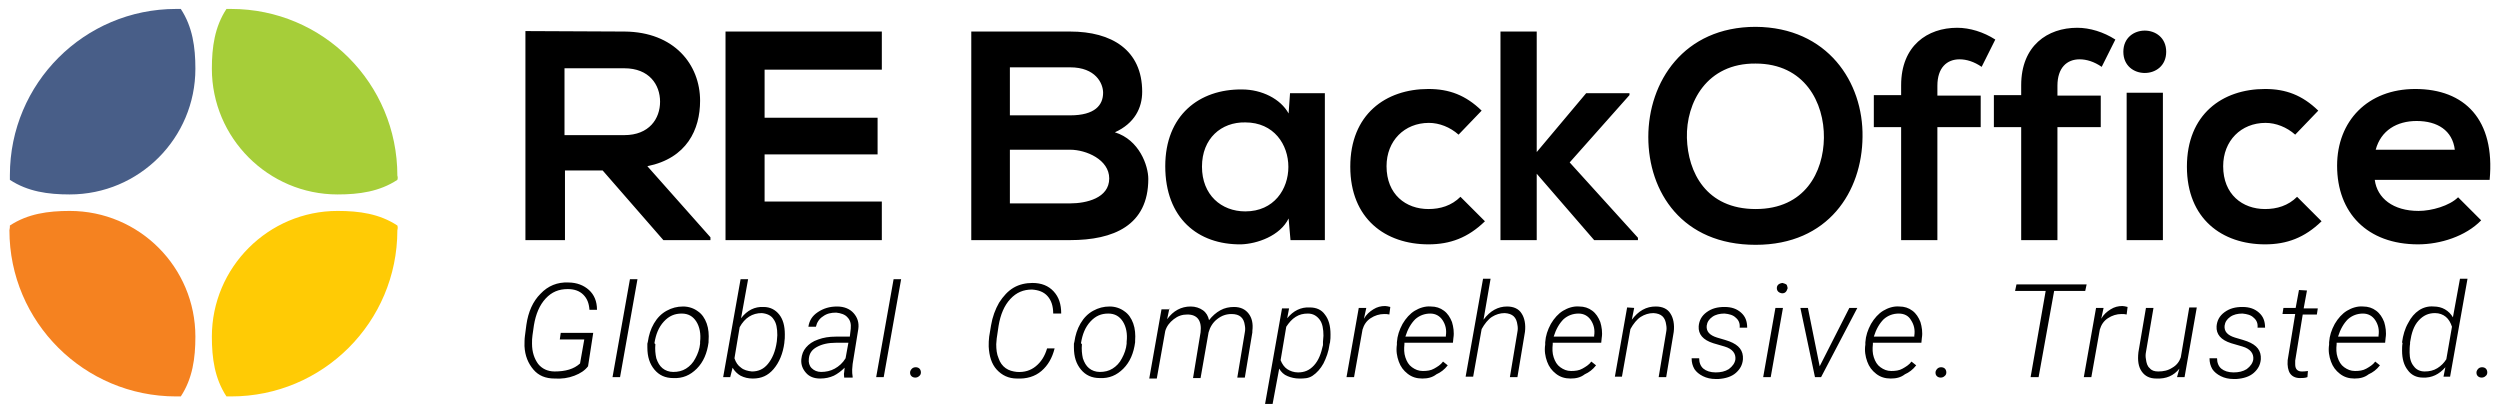
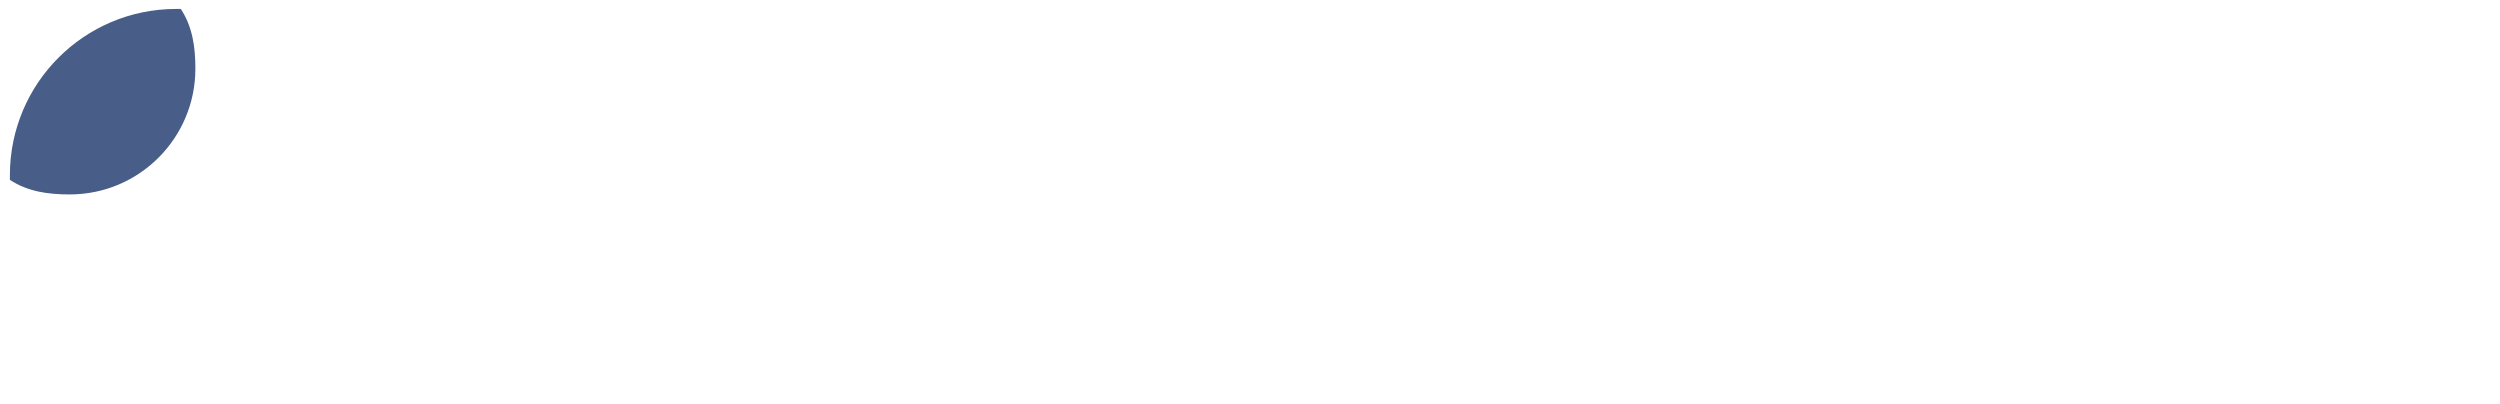
<svg xmlns="http://www.w3.org/2000/svg" viewBox="0 0 531 85.8">
  <g fill-rule="evenodd" clip-rule="evenodd">
-     <path d="M84.4 47.9c-3.8-2.5-8.1-3.1-12.7-3.1C57 44.8 45 56.8 45 71.5c0 4.6.6 8.9 3.1 12.7h1c19.5 0 35.3-15.8 35.3-35.3.1-.4.1-.7 0-1z" fill="#ffcb05" />
-     <path d="M2.1 47.9c3.8-2.5 8.1-3.1 12.7-3.1 14.8 0 26.7 12 26.7 26.7 0 4.6-.6 8.9-3.1 12.7h-1C17.9 84.2 2 68.4 2 48.9c.1-.4.1-.7.1-1z" fill="#f58220" />
    <g>
-       <path d="M84.4 38.2c-3.8 2.5-8.1 3.1-12.7 3.1C57 41.3 45 29.3 45 14.6c0-4.6.6-8.9 3.1-12.7h1c19.5 0 35.3 15.8 35.3 35.4.1.3.1.6 0 .9z" fill="#a6ce39" />
      <path d="M2.1 38.2c3.8 2.5 8.1 3.1 12.7 3.1 14.8 0 26.7-12 26.7-26.7 0-4.6-.6-8.9-3.1-12.7h-1C17.9 1.9 2.1 17.7 2.1 37.2v1z" fill="#485e88" />
    </g>
  </g>
-   <path d="M150.8 51h-9.9L128 36.2h-8V51h-8.4V6.6c7 0 14.1.1 21.1.1 10.5.1 16 7 16 14.7 0 6.1-2.8 12.2-11.2 13.9l13.4 15.1v.6h-.1zm-30.9-36.5v14.2h12.7c5.3 0 7.6-3.5 7.6-7.1s-2.3-7.1-7.6-7.1h-12.7zM187.3 51h-33.2V6.7h33.2v8.1h-24.9V25h24v7.8h-24v10h24.9V51zM242.6 19.5c0 3.4-1.6 6.7-5.8 8.6 5.2 1.6 7.1 7.1 7.1 9.9 0 9.9-7.4 13-16.6 13h-21V6.7h21c8.8 0 15.3 3.9 15.3 12.8zm-28.1 5h12.8c5.3 0 7-2.2 7-4.8 0-2-1.6-5.4-7-5.4h-12.8v10.2zm0 18.7h12.8c3.4 0 8.3-1.1 8.3-5.3 0-4-4.9-6.1-8.3-6.1h-12.8v11.4zM274 19.8h7.4V51h-7.3l-.4-4.6c-1.8 3.7-6.7 5.4-10.1 5.5-9.2.1-16.1-5.6-16.1-16.6 0-10.8 7.2-16.4 16.3-16.3 4.2 0 8.2 2 9.9 5.1l.3-4.3zm-18.7 15.6c0 6 4.1 9.5 9.2 9.5 12.2 0 12.2-18.9 0-18.9-5.1-.1-9.2 3.4-9.2 9.4zM315.4 47c-3.6 3.5-7.4 4.9-12 4.9-9.1 0-16.6-5.4-16.6-16.5s7.5-16.5 16.6-16.5c4.4 0 7.9 1.3 11.3 4.6l-4.9 5.1c-1.8-1.6-4.1-2.5-6.3-2.5-5.2 0-9 3.8-9 9.2 0 6 4.1 9.1 8.9 9.1 2.5 0 4.9-.7 6.8-2.6l5.2 5.2zM326.4 6.7v25.6l10.5-12.5h9.2v.4l-12.7 14.3 14.5 16v.5h-9.3l-12.2-14.1V51h-7.7V6.7h7.7zM395.6 29.1c-.1 11.5-7.2 22.9-22.7 22.9-15.6 0-22.8-11.2-22.8-22.9s7.5-23.4 22.8-23.4c15.3.1 22.9 11.8 22.7 23.4zm-37.3.2c.2 7.3 4.1 15.1 14.6 15.1s14.4-7.9 14.5-15.1c.1-7.5-4.1-15.8-14.5-15.8-10.4-.1-14.8 8.3-14.6 15.8zM403.8 51V27H398v-6.8h5.8v-2.1c0-8.4 5.6-12.2 11.9-12.2 2.7 0 5.6.9 8.1 2.5l-2.9 5.8c-1.6-1.1-3.2-1.6-4.7-1.6-2.7 0-4.7 1.8-4.7 5.6v2.1h9.2V27h-9.2v24h-7.7zM429.3 51V27h-5.8v-6.8h5.8v-2.1c0-8.4 5.6-12.2 11.9-12.2 2.7 0 5.6.9 8.1 2.5l-2.9 5.8c-1.6-1.1-3.2-1.6-4.7-1.6-2.7 0-4.7 1.8-4.7 5.6v2.1h9.2V27H437v24h-7.7zM460.1 11c0 6-9.1 6-9.1 0s9.1-6 9.1 0zm-8.4 8.7V51h7.7V19.7h-7.7zM493.1 47c-3.6 3.5-7.4 4.9-12 4.9-9.1 0-16.6-5.4-16.6-16.5s7.5-16.5 16.6-16.5c4.4 0 7.9 1.3 11.3 4.6l-4.9 5.1c-1.8-1.6-4.1-2.5-6.3-2.5-5.2 0-9 3.8-9 9.2 0 6 4.1 9.1 8.9 9.1 2.5 0 4.9-.7 6.8-2.6l5.2 5.2zM504.4 38.2c.5 3.9 3.9 6.6 9.3 6.6 2.8 0 6.6-1.1 8.4-2.9l4.9 4.9c-3.3 3.4-8.7 5.1-13.4 5.1-10.8 0-17.2-6.7-17.2-16.7 0-9.5 6.5-16.3 16.6-16.3 10.5 0 17 6.5 15.8 19.3h-24.4zm17-6.4c-.5-4.1-3.7-6.1-8.1-6.1-4.2 0-7.6 2-8.7 6.1h16.8z" />
  <g>
-     <path d="M124.9 77.8c-.7.9-1.6 1.5-2.9 2s-2.7.7-4.2.6c-1.9 0-3.4-.6-4.5-1.9s-1.8-2.9-1.9-5c0-.7 0-1.5.1-2.2l.3-2.3c.4-2.8 1.4-5 3-6.6 1.6-1.7 3.6-2.5 5.9-2.4 1.8 0 3.3.6 4.4 1.6s1.7 2.4 1.7 4.2h-1.6c-.1-1.4-.5-2.4-1.3-3.2s-1.9-1.2-3.3-1.2c-1.9 0-3.4.6-4.7 2-1.3 1.4-2.1 3.3-2.5 5.7l-.3 2.1c-.1.6-.1 1.2-.1 1.8 0 1.8.5 3.2 1.3 4.3.8 1 2 1.6 3.5 1.6 2.3 0 4.1-.5 5.4-1.7l.9-5.1h-5.2l.2-1.4h6.9l-1.1 7.1zM131.7 80.1h-1.6l3.7-20.8h1.6l-3.7 20.8zM137.6 72.6c.2-1.4.6-2.7 1.3-3.9.7-1.2 1.6-2.1 2.7-2.7 1.1-.6 2.2-.9 3.5-.9 1.2 0 2.3.4 3.1 1 .9.6 1.5 1.5 1.9 2.6s.5 2.4.4 3.7v.3c-.3 2.3-1.1 4.2-2.5 5.6s-3 2.1-5 2c-1.7 0-3-.6-4-1.8-1-1.2-1.5-2.7-1.5-4.7V73l.1-.4zm1.6.5c-.1 1.1 0 2.1.2 3 .3.9.7 1.6 1.3 2.1s1.4.8 2.3.8c1 0 1.9-.2 2.7-.7s1.5-1.2 2-2.2c.5-.9.9-2 1-3.1v-.4c.2-1.7-.1-3.2-.8-4.3-.7-1.1-1.7-1.7-3.1-1.7-1.5 0-2.7.5-3.8 1.7s-1.7 2.7-2 4.6l.2.2zM166.6 72.8c-.3 2.3-1.1 4.2-2.3 5.6s-2.6 2-4.4 2c-1 0-1.8-.2-2.6-.6-.7-.4-1.3-1-1.7-1.7l-.5 2h-1.5l3.7-20.8h1.6l-1.5 8.3c1.3-1.7 2.9-2.5 4.8-2.4 1.4 0 2.5.6 3.3 1.6s1.2 2.4 1.2 4.2c0 .6 0 1.1-.1 1.7v.1zm-1.6-.3l.1-1.3c0-1.5-.2-2.6-.8-3.4-.5-.8-1.4-1.2-2.5-1.3-2 0-3.6 1-4.7 3l-1.1 6.6c.3.9.7 1.5 1.4 2 .6.5 1.4.7 2.3.8 1.4 0 2.5-.5 3.4-1.6s1.6-2.6 1.9-4.8zM179.3 80.1c0-.3-.1-.7 0-1l.1-1c-.7.7-1.5 1.3-2.3 1.7-.9.4-1.8.6-2.9.6-1.3 0-2.3-.4-3-1.2s-1.1-1.7-1-2.9c.1-1 .4-1.8 1-2.5s1.4-1.3 2.6-1.7c1.1-.4 2.3-.6 3.7-.6h3l.2-1.7c.1-1-.1-1.8-.7-2.4-.5-.6-1.4-.9-2.4-1-1.1 0-2 .2-2.8.8-.8.5-1.3 1.3-1.5 2.2h-1.6c.2-1.3.8-2.3 2-3.1s2.5-1.2 4.1-1.2c1.5 0 2.7.5 3.5 1.4s1.2 2 1 3.4l-1.2 7.4-.1 1.2c0 .5 0 1 .1 1.5v.2h-1.8v-.1zm-4.9-1.1c1 0 2-.2 2.9-.7s1.7-1.2 2.3-2.2l.6-3.3h-2.6c-1.7 0-3 .3-4.1.9s-1.6 1.4-1.7 2.5c-.1.8.1 1.5.6 2s1.2.8 2 .8zM187.7 80.1h-1.6l3.7-20.8h1.6l-3.7 20.8zM193.3 79.1c0-.3.2-.6.4-.8s.5-.3.8-.3.6.1.8.3c.2.2.3.5.3.8s-.1.6-.4.8c-.2.2-.5.3-.8.3s-.6-.1-.8-.3c-.2-.2-.3-.4-.3-.8zM224 74c-.5 2-1.4 3.6-2.8 4.8s-3.2 1.7-5.2 1.6c-1.8 0-3.2-.7-4.3-1.9-1.1-1.2-1.6-2.9-1.7-4.9 0-.7 0-1.4.1-2.1l.4-2.4c.3-1.8.9-3.4 1.7-4.8.9-1.4 1.9-2.5 3.1-3.2 1.2-.7 2.6-1 4-1 1.9 0 3.4.6 4.5 1.8s1.6 2.7 1.6 4.7h-1.7c0-1.6-.4-2.8-1.2-3.7s-1.9-1.3-3.3-1.4c-1.8 0-3.3.6-4.6 2-1.3 1.4-2.1 3.3-2.5 5.7l-.4 2.7-.1 1.2c0 1.1.1 2.1.5 3 .3.9.8 1.6 1.5 2.1s1.5.7 2.4.8c1.6.1 2.9-.3 4-1.2s1.9-2.1 2.4-3.8h1.6zM228.2 72.6c.2-1.4.6-2.7 1.3-3.9.7-1.2 1.6-2.1 2.7-2.7 1.1-.6 2.2-.9 3.5-.9 1.2 0 2.3.4 3.1 1 .9.6 1.5 1.5 1.9 2.6s.5 2.4.4 3.7v.3c-.3 2.3-1.1 4.2-2.5 5.6s-3 2.1-5 2c-1.7 0-3-.6-4-1.8-1-1.2-1.5-2.7-1.5-4.7V73l.1-.4zm1.6.5c-.1 1.1 0 2.1.2 3 .3.9.7 1.6 1.3 2.1s1.4.8 2.3.8c1 0 1.9-.2 2.7-.7s1.5-1.2 2-2.2c.5-.9.9-2 1-3.1v-.4c.2-1.7-.1-3.2-.8-4.3-.7-1.1-1.7-1.7-3.1-1.7-1.5 0-2.7.5-3.8 1.7s-1.7 2.7-2 4.6l.2.2zM248.4 65.4l-.5 2.4c1.3-1.8 3-2.7 5-2.7 1 0 1.9.3 2.6.8s1.1 1.2 1.3 2.1c.7-.9 1.5-1.6 2.4-2.1s1.9-.7 2.9-.7c1.4 0 2.4.5 3.1 1.4s1 2.1.8 3.7v.3l-1.6 9.6h-1.6l1.6-9.6c.1-.5.1-1 0-1.5-.2-1.6-1.1-2.4-2.8-2.4-1.1 0-2.1.3-3.1 1.1-.9.7-1.5 1.7-1.8 2.8l-1.7 9.7h-1.6l1.6-9.7c.3-2.5-.7-3.8-2.8-3.8-1.1 0-2 .3-2.9 1s-1.5 1.5-1.8 2.5l-1.8 10.1h-1.6l2.6-14.7h1.7v-.3zM275.9 80.4c-.8 0-1.7-.2-2.4-.5-.8-.3-1.4-.9-1.8-1.6l-1.4 7.5h-1.6l3.6-20.3h1.5l-.4 2.1c1.3-1.6 2.9-2.4 4.8-2.3 1.4 0 2.5.5 3.2 1.5.8 1 1.2 2.4 1.2 4.2 0 .6 0 1.1-.1 1.7l-.1.4c-.2 1.6-.7 2.9-1.3 4.1-.6 1.1-1.4 2-2.3 2.6s-1.8.6-2.9.6zm5.1-7.8l.1-1.3c0-1.4-.2-2.6-.8-3.4-.6-.8-1.4-1.3-2.5-1.3-1 0-1.8.2-2.6.7-.8.5-1.4 1.2-2 2.1l-1.2 7.1c.3.8.8 1.5 1.4 1.9s1.4.7 2.3.7c1.3 0 2.4-.4 3.4-1.5s1.5-2.5 1.9-4.3v-.7zM295.1 66.8c-.4-.1-.7-.1-1.1-.1-1 0-2 .3-2.9.9s-1.4 1.4-1.7 2.4l-1.8 10.1H286l2.6-14.7h1.6l-.5 2.3c.5-.9 1.2-1.5 2-2s1.6-.7 2.5-.7c.3 0 .7.1 1.1.2l-.2 1.6zM302.1 80.4c-1.2 0-2.2-.3-3.1-1s-1.5-1.5-1.9-2.6-.6-2.3-.4-3.6v-.5c.1-1.4.5-2.6 1.2-3.9.7-1.2 1.6-2.2 2.6-2.8s2.2-1 3.4-.9c1.1 0 2 .3 2.8.9s1.3 1.4 1.7 2.4c.3 1 .5 2.2.3 3.4l-.1 1h-10.3v.3c-.1 1-.1 1.9.2 2.8s.7 1.6 1.4 2.1 1.4.8 2.3.8 1.7-.1 2.4-.5 1.4-.8 1.9-1.5l1 .8c-.7.9-1.5 1.5-2.4 1.9-.9.7-1.9.9-3 .9zm1.7-13.8c-1.2 0-2.3.4-3.2 1.2-.9.9-1.6 2.1-2.1 3.7h8.6v-.2c.2-1.3-.1-2.4-.7-3.3-.6-.9-1.5-1.4-2.6-1.4zM315.1 67.9c1.4-1.9 3.1-2.8 5-2.8 1.4 0 2.5.5 3.1 1.5.6.9.9 2.3.7 3.9l-1.6 9.6h-1.6l1.6-9.6c.1-.5.1-1 0-1.5-.2-1.6-1-2.4-2.7-2.5-1 0-1.9.3-2.7.8s-1.6 1.5-2.2 2.6L312.9 80h-1.6l3.7-20.8h1.6l-1.5 8.7zM333.6 80.4c-1.2 0-2.2-.3-3.1-1s-1.5-1.5-1.9-2.6-.6-2.3-.4-3.6v-.5c.1-1.4.5-2.6 1.2-3.9.7-1.2 1.6-2.2 2.6-2.8s2.2-1 3.4-.9c1.1 0 2 .3 2.8.9s1.3 1.4 1.7 2.4c.3 1 .5 2.2.3 3.4l-.1 1h-10.3v.3c-.1 1-.1 1.9.2 2.8s.7 1.6 1.4 2.1 1.4.8 2.3.8 1.7-.1 2.4-.5 1.4-.8 1.9-1.5l1 .8c-.7.9-1.5 1.5-2.4 1.9-.9.7-1.9.9-3 .9zm1.7-13.8c-1.2 0-2.3.4-3.2 1.2-.9.9-1.6 2.1-2.1 3.7h8.6v-.2c.2-1.3-.1-2.4-.7-3.3-.6-.9-1.5-1.4-2.6-1.4zM347.1 65.4l-.5 2.5c.7-.9 1.4-1.6 2.3-2.1s1.8-.7 2.8-.7c1.4 0 2.5.5 3.1 1.5.6.9.9 2.3.7 3.9l-1.6 9.6h-1.6l1.6-9.6c.1-.5.1-1 0-1.5-.2-1.6-1-2.4-2.7-2.5-1 0-1.9.3-2.7.8s-1.6 1.5-2.2 2.6L344.5 80H343l2.6-14.7 1.5.1zM368.6 76.3c.1-1.2-.6-2.2-2.3-2.7l-2.4-.7c-2.2-.7-3.2-1.9-3.1-3.6.1-1.2.6-2.2 1.7-3s2.3-1.1 3.8-1.1 2.6.4 3.5 1.2c.9.8 1.3 1.8 1.3 3.2h-1.6c.1-.9-.2-1.6-.8-2.1-.6-.6-1.4-.8-2.4-.9-1 0-1.9.2-2.6.7s-1.1 1.1-1.2 1.9c-.1 1.2.6 2 2.2 2.5l1.7.5.9.3c2.1.8 3 2 2.9 3.8-.1 1.2-.6 2.1-1.5 2.9s-2.2 1.2-3.7 1.3h-.6c-1 0-1.9-.2-2.7-.6-.8-.4-1.4-.9-1.8-1.5-.4-.7-.6-1.4-.6-2.3h1.6c0 .9.3 1.7.9 2.2s1.5.8 2.6.8 2-.2 2.8-.7c.8-.6 1.3-1.3 1.4-2.1zM376.1 80.1h-1.6l2.6-14.7h1.6l-2.6 14.7zm1.3-18.9c0-.6.4-1 1.2-1.1.4.1.6.2.8.3.2.2.2.4.3.8-.1.3-.2.6-.4.8-.2.2-.4.3-.8.3-.7-.1-1.1-.5-1.1-1.1zM386.5 77.8l6.3-12.4h1.7l-7.7 14.7h-1.3l-3.1-14.7h1.6l2.5 12.4zM401.6 80.4c-1.2 0-2.2-.3-3.1-1s-1.5-1.5-1.9-2.6-.6-2.3-.4-3.6v-.5c.1-1.4.5-2.6 1.2-3.9.7-1.2 1.6-2.2 2.6-2.8s2.2-1 3.4-.9c1.1 0 2 .3 2.8.9s1.3 1.4 1.7 2.4c.3 1 .5 2.2.3 3.4l-.1 1h-10.3v.3c-.1 1-.1 1.9.2 2.8s.7 1.6 1.4 2.1 1.4.8 2.3.8 1.7-.1 2.4-.5 1.4-.8 1.9-1.5l1 .8c-.7.9-1.5 1.5-2.4 1.9-.9.7-1.9.9-3 .9zm1.7-13.8c-1.2 0-2.3.4-3.2 1.2-.9.9-1.6 2.1-2.1 3.7h8.6v-.2c.2-1.3-.1-2.4-.7-3.3-.5-.9-1.4-1.4-2.6-1.4zM411.1 79.1c0-.3.2-.6.4-.8.2-.2.5-.3.8-.3s.6.1.8.3c.2.2.3.5.3.8s-.1.6-.4.8c-.2.2-.5.3-.8.3s-.6-.1-.8-.3-.3-.4-.3-.8zM442.9 61.8h-6.6L433 80.1h-1.7l3.2-18.3H428l.3-1.4h14.9l-.3 1.4zM451.7 66.8c-.4-.1-.7-.1-1.1-.1-1 0-2 .3-2.9.9S446.3 69 446 70l-1.8 10.1h-1.6l2.6-14.7h1.6l-.5 2.3c.5-.9 1.2-1.5 2-2s1.6-.7 2.5-.7c.3 0 .7.1 1.1.2l-.2 1.6zM462.9 78.3c-1.2 1.5-2.8 2.2-4.9 2.1-1.4 0-2.4-.5-3.1-1.5s-.9-2.3-.7-4.1l1.6-9.4h1.6l-1.6 9.4c-.1.5-.1 1 0 1.5.1.8.3 1.5.8 1.9.4.5 1 .7 1.8.7 1.1 0 2.1-.2 3-.8.9-.5 1.5-1.3 1.8-2.2l1.8-10.6h1.6L464 80.1h-1.6l.5-1.8zM478.6 76.3c.1-1.2-.6-2.2-2.3-2.7l-2.4-.7c-2.2-.7-3.2-1.9-3.1-3.6.1-1.2.6-2.2 1.7-3s2.3-1.1 3.8-1.1 2.6.4 3.5 1.2c.9.8 1.3 1.8 1.3 3.2h-1.6c.1-.9-.2-1.6-.8-2.1-.6-.6-1.4-.8-2.4-.9-1 0-1.9.2-2.6.7s-1.1 1.1-1.2 1.9c-.1 1.2.6 2 2.2 2.5l1.7.5.9.3c2.1.8 3 2 2.9 3.8-.1 1.2-.6 2.1-1.5 2.9s-2.2 1.2-3.7 1.3h-.6c-1 0-1.9-.2-2.7-.6-.8-.4-1.4-.9-1.8-1.5-.4-.7-.6-1.4-.6-2.3h1.6c0 .9.3 1.7.9 2.2s1.5.8 2.6.8 2-.2 2.8-.7c.8-.6 1.3-1.3 1.4-2.1zM490 61.7l-.7 3.8h3l-.2 1.3h-3l-1.6 9.8v.8c0 1 .5 1.5 1.4 1.5.3 0 .7 0 1.3-.1l-.1 1.3c-.5.2-1.1.2-1.6.2-1 0-1.7-.4-2.1-1s-.6-1.6-.5-2.8l1.6-9.8h-2.7l.2-1.3h2.6l.7-3.8 1.7.1zM500.1 80.4c-1.2 0-2.2-.3-3.1-1s-1.5-1.5-1.9-2.6-.6-2.3-.4-3.6v-.5c.1-1.4.5-2.6 1.2-3.9.7-1.2 1.6-2.2 2.6-2.8s2.2-1 3.4-.9c1.1 0 2 .3 2.8.9s1.3 1.4 1.7 2.4c.3 1 .5 2.2.3 3.4l-.1 1h-10.3v.3c-.1 1-.1 1.9.2 2.8s.7 1.6 1.4 2.1 1.4.8 2.3.8 1.7-.1 2.4-.5 1.4-.8 1.9-1.5l1 .8c-.7.9-1.5 1.5-2.4 1.9-.9.7-1.9.9-3 .9zm1.8-13.8c-1.2 0-2.3.4-3.2 1.2-.9.9-1.6 2.1-2.1 3.7h8.6v-.2c.2-1.3-.1-2.4-.7-3.3-.6-.9-1.5-1.4-2.6-1.4zM510.2 72.7c.2-1.5.6-2.9 1.3-4.1.6-1.2 1.4-2.1 2.3-2.7s2-.9 3.1-.8c.9 0 1.7.2 2.4.6s1.3 1 1.7 1.7l1.5-8.2h1.6L520.4 80H519l.4-2c-1.3 1.5-2.9 2.3-4.8 2.2-1.4 0-2.5-.6-3.2-1.6-.8-1-1.2-2.4-1.2-4.1 0-.6 0-1.1.1-1.6l-.1-.2zm1.7.3c-.1.6-.1 1.3-.1 1.9 0 1.2.3 2.2.9 2.9.5.7 1.3 1.1 2.3 1.1s1.9-.2 2.7-.7 1.4-1.1 1.9-1.9l1.2-6.9c-.3-.9-.7-1.6-1.3-2.1s-1.4-.8-2.3-.8c-1.4 0-2.5.5-3.5 1.6s-1.5 2.6-1.8 4.6v.3zM526 79.1c0-.3.2-.6.4-.8.2-.2.5-.3.8-.3s.6.1.8.3c.2.2.3.5.3.8s-.1.6-.4.8c-.2.2-.5.3-.8.3s-.6-.1-.8-.3-.3-.4-.3-.8z" />
-   </g>
+     </g>
</svg>